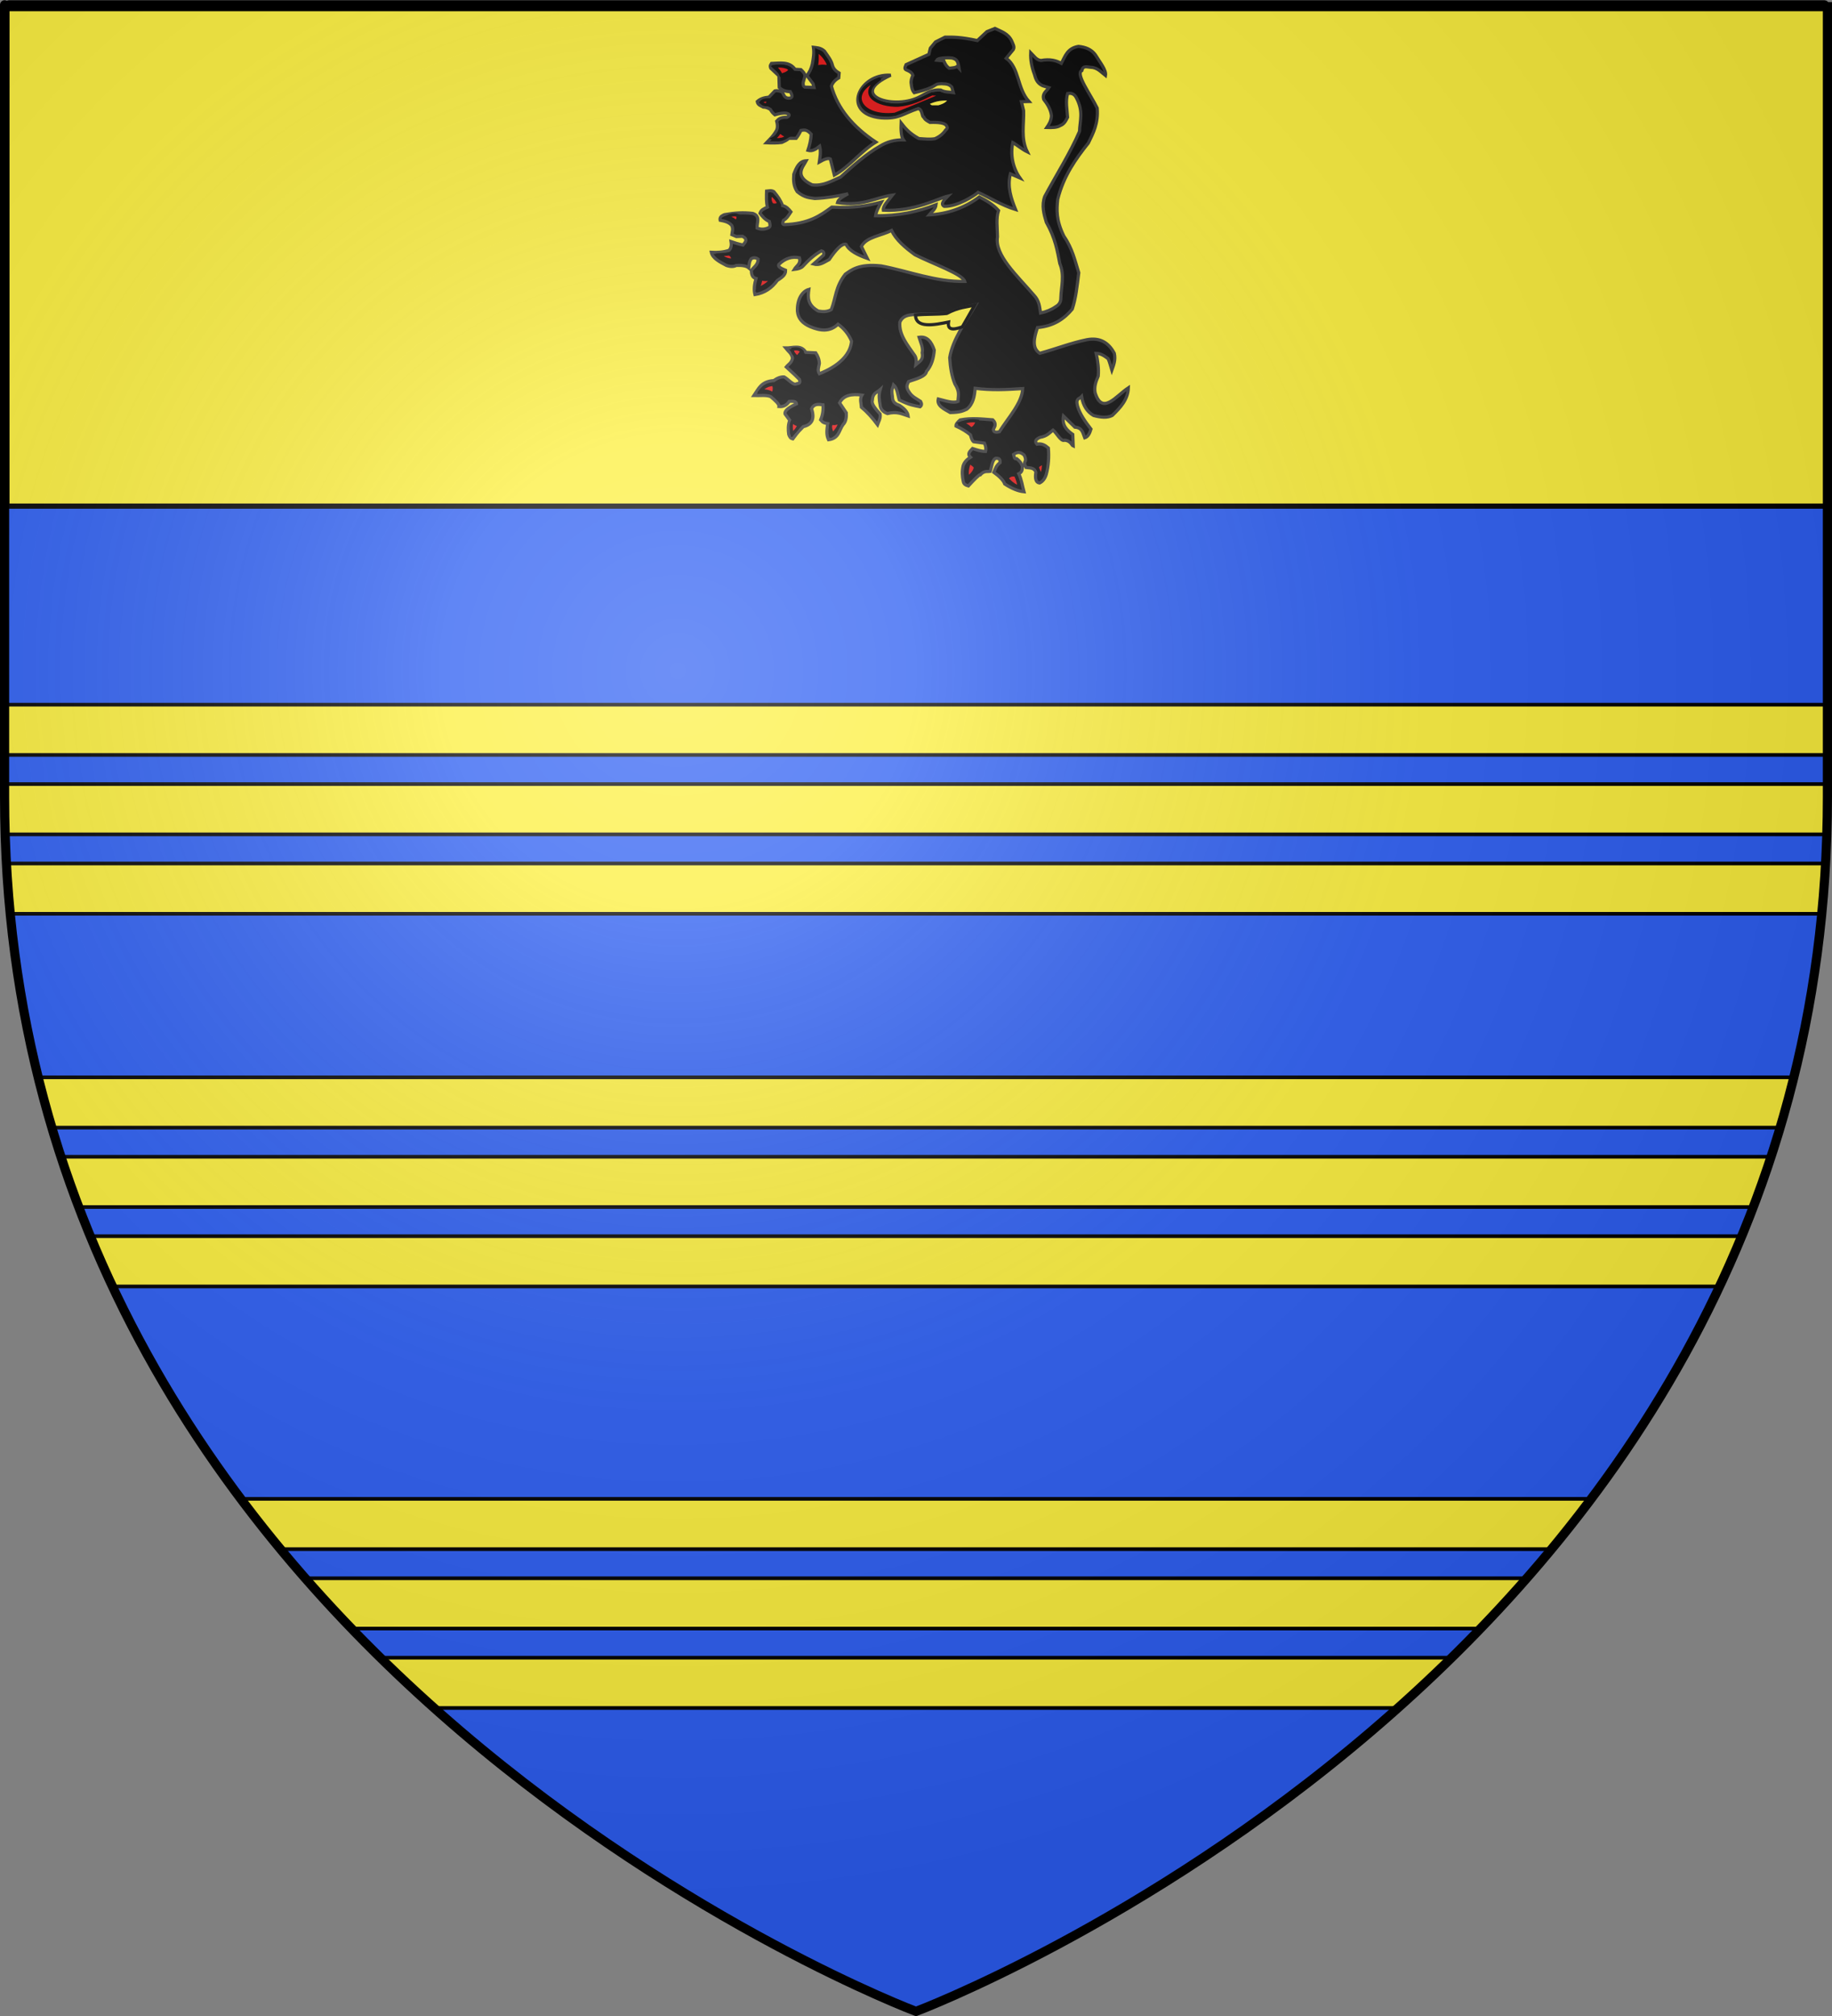
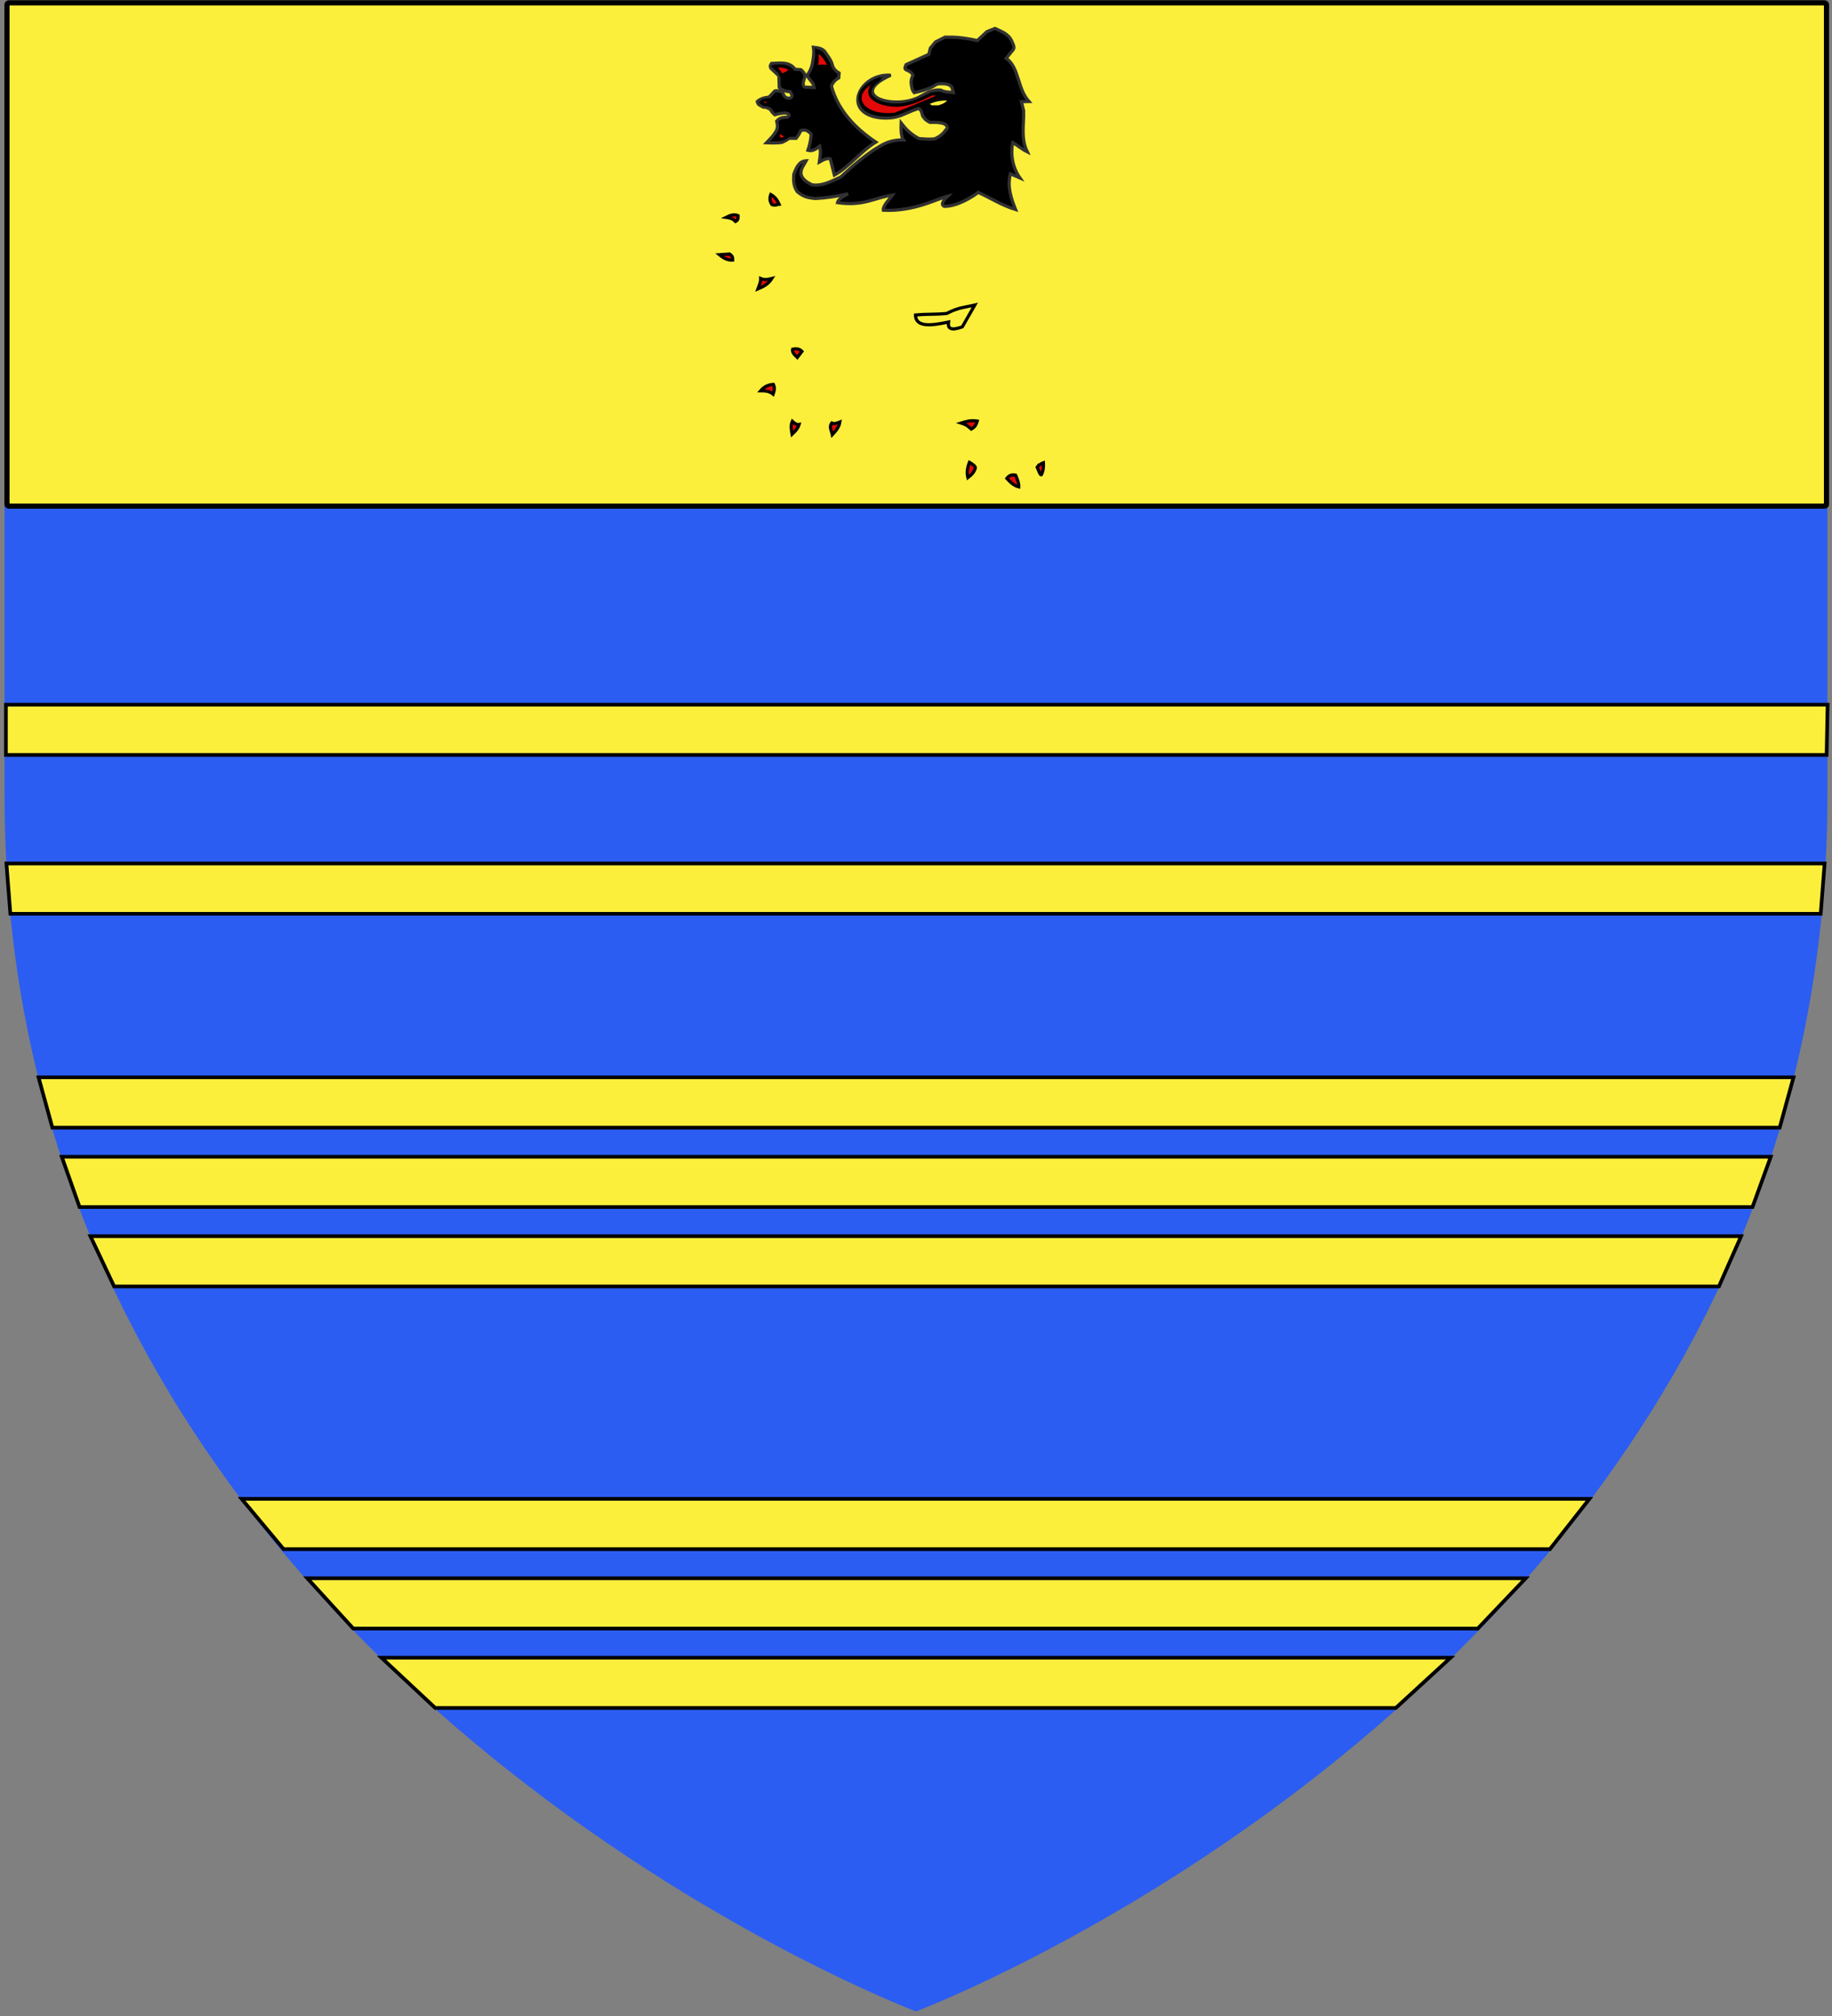
<svg xmlns="http://www.w3.org/2000/svg" xmlns:ns1="http://sodipodi.sourceforge.net/DTD/sodipodi-0.dtd" xmlns:ns2="http://www.inkscape.org/namespaces/inkscape" xmlns:xlink="http://www.w3.org/1999/xlink" height="660" width="600" version="1.0" id="svg2" ns1:version="0.32" ns2:version="0.45.1" ns1:docname="Blason_ville_fr_Bourbourg_(Nord).svg" ns1:docbase="C:\Documents and Settings\Propiétaire\Mes documents\Mes images\Blasons\SVG" ns2:export-filename="/Users/olivier/Desktop/Blason Rouge/Blason_Vide_3D.png" ns2:export-xdpi="144" ns2:export-ydpi="144" ns2:output_extension="org.inkscape.output.svg.inkscape">
  <rect width="100%" height="100%" fill="#808080" stroke="none" />
  <ns1:namedview ns2:window-height="998" ns2:window-width="1280" ns2:pageshadow="2" ns2:pageopacity="0.0" guidetolerance="10.0" gridtolerance="10.0" objecttolerance="10.0" borderopacity="1.0" bordercolor="#666666" pagecolor="#ffffff" id="base" showgrid="false" height="660px" ns2:zoom="0.77248022" ns2:cx="299.93576" ns2:cy="423.85155" ns2:window-x="0" ns2:window-y="0" ns2:current-layer="layer4" showguides="true" ns2:guide-bbox="true" />
  <desc id="desc4">Flag of Canton of Valais (Wallis)</desc>
  <defs id="defs6">
    <linearGradient id="linearGradient2893">
      <stop style="stop-color:white;stop-opacity:0.314;" offset="0" id="stop2895" />
      <stop id="stop2897" offset="0.19" style="stop-color:white;stop-opacity:0.251;" />
      <stop style="stop-color:#6b6b6b;stop-opacity:0.125;" offset="0.6" id="stop2901" />
      <stop style="stop-color:black;stop-opacity:0.125;" offset="1" id="stop2899" />
    </linearGradient>
    <linearGradient id="linearGradient2885">
      <stop id="stop2887" offset="0" style="stop-color:white;stop-opacity:1;" />
      <stop style="stop-color:white;stop-opacity:1;" offset="0.229" id="stop2891" />
      <stop id="stop2889" offset="1" style="stop-color:black;stop-opacity:1;" />
    </linearGradient>
    <linearGradient id="linearGradient2955">
      <stop id="stop2867" offset="0" style="stop-color:#fd0000;stop-opacity:1;" />
      <stop style="stop-color:#e77275;stop-opacity:0.659;" offset="0.5" id="stop2873" />
      <stop style="stop-color:black;stop-opacity:0.323;" offset="1" id="stop2959" />
    </linearGradient>
    <radialGradient ns2:collect="always" xlink:href="#linearGradient2955" id="radialGradient2961" cx="225.524" cy="218.901" fx="225.524" fy="218.901" r="300" gradientTransform="matrix(-4.167939e-4,2.183,-1.884,-3.599562e-4,615.597,-289.121)" gradientUnits="userSpaceOnUse" />
    <polygon id="star" transform="scale(53,53)" points="0,-1 0.588,0.809 -0.951,-0.309 0.951,-0.309 -0.588,0.809 0,-1 " />
    <clipPath id="clip">
      <path d="M 0,-200 L 0,600 L 300,600 L 300,-200 L 0,-200 z " id="path10" />
    </clipPath>
    <radialGradient ns2:collect="always" xlink:href="#linearGradient2955" id="radialGradient1911" gradientUnits="userSpaceOnUse" gradientTransform="matrix(-4.167939e-4,2.183,-1.884,-3.599562e-4,615.597,-289.121)" cx="225.524" cy="218.901" fx="225.524" fy="218.901" r="300" />
    <radialGradient ns2:collect="always" xlink:href="#linearGradient2955" id="radialGradient2865" gradientUnits="userSpaceOnUse" gradientTransform="matrix(0,1.749,-1.593,-1.049767e-7,551.788,-191.29)" cx="225.524" cy="218.901" fx="225.524" fy="218.901" r="300" />
    <radialGradient ns2:collect="always" xlink:href="#linearGradient2955" id="radialGradient2871" gradientUnits="userSpaceOnUse" gradientTransform="matrix(0,1.386,-1.323,-5.741131e-8,-158.082,-109.541)" cx="225.524" cy="218.901" fx="225.524" fy="218.901" r="300" />
    <radialGradient ns2:collect="always" xlink:href="#linearGradient2893" id="radialGradient3163" gradientUnits="userSpaceOnUse" gradientTransform="matrix(1.353,0,0,1.349,-77.629,-85.747)" cx="221.445" cy="226.331" fx="221.445" fy="226.331" r="300" />
    <radialGradient gradientTransform="matrix(1.353,0,0,1.349,-77.629,-85.747)" gradientUnits="userSpaceOnUse" xlink:href="#linearGradient2893" id="radialGradient9547" fy="226.331" fx="221.445" r="300" cy="226.331" cx="221.445" />
    <radialGradient gradientTransform="matrix(0,1.386,-1.323,-5.741131e-8,-158.082,-109.541)" gradientUnits="userSpaceOnUse" xlink:href="#linearGradient2955" id="radialGradient9545" fy="218.901" fx="225.524" r="300" cy="218.901" cx="225.524" />
    <radialGradient gradientTransform="matrix(0,1.749,-1.593,-1.049767e-7,551.788,-191.29)" gradientUnits="userSpaceOnUse" xlink:href="#linearGradient2955" id="radialGradient9543" fy="218.901" fx="225.524" r="300" cy="218.901" cx="225.524" />
    <radialGradient gradientTransform="matrix(-4.167939e-4,2.183,-1.884,-3.599562e-4,615.597,-289.121)" gradientUnits="userSpaceOnUse" xlink:href="#linearGradient2955" id="radialGradient9541" fy="218.901" fx="225.524" r="300" cy="218.901" cx="225.524" />
    <clipPath id="clipPath9537">
      <path id="path9539" d="M 0,-200 L 0,600 L 300,600 L 300,-200 L 0,-200 z " />
    </clipPath>
    <polygon id="polygon9535" transform="scale(53,53)" points="0,-1 0.588,0.809 -0.951,-0.309 0.951,-0.309 -0.588,0.809 0,-1 " />
    <radialGradient gradientTransform="matrix(-4.167939e-4,2.183,-1.884,-3.599562e-4,615.597,-289.121)" gradientUnits="userSpaceOnUse" xlink:href="#linearGradient2955" id="radialGradient9533" fy="218.901" fx="225.524" r="300" cy="218.901" cx="225.524" />
    <linearGradient id="linearGradient9525">
      <stop id="stop9527" offset="0" style="stop-color:#fd0000;stop-opacity:1" />
      <stop id="stop9529" offset="0.5" style="stop-color:#e77275;stop-opacity:0.659" />
      <stop id="stop9531" offset="1" style="stop-color:black;stop-opacity:0.323" />
    </linearGradient>
    <linearGradient id="linearGradient9517">
      <stop id="stop9519" offset="0" style="stop-color:white;stop-opacity:1" />
      <stop id="stop9521" offset="0.229" style="stop-color:white;stop-opacity:1" />
      <stop id="stop9523" offset="1" style="stop-color:black;stop-opacity:1" />
    </linearGradient>
    <linearGradient id="linearGradient9507">
      <stop id="stop9509" offset="0" style="stop-color:white;stop-opacity:0.314" />
      <stop id="stop9511" offset="0.19" style="stop-color:white;stop-opacity:0.251" />
      <stop id="stop9513" offset="0.6" style="stop-color:#6b6b6b;stop-opacity:0.125" />
      <stop id="stop9515" offset="1" style="stop-color:black;stop-opacity:0.125" />
    </linearGradient>
    <linearGradient id="linearGradient2233">
      <stop style="stop-color:white;stop-opacity:0.314;" offset="0" id="stop2235" />
      <stop id="stop2237" offset="0.19" style="stop-color:white;stop-opacity:0.251;" />
      <stop style="stop-color:#6b6b6b;stop-opacity:0.125;" offset="0.6" id="stop2239" />
      <stop style="stop-color:black;stop-opacity:0.125;" offset="1" id="stop2241" />
    </linearGradient>
    <linearGradient id="linearGradient2243">
      <stop id="stop2245" offset="0" style="stop-color:white;stop-opacity:1;" />
      <stop style="stop-color:white;stop-opacity:1;" offset="0.229" id="stop2247" />
      <stop id="stop2249" offset="1" style="stop-color:black;stop-opacity:1;" />
    </linearGradient>
    <linearGradient id="linearGradient2251">
      <stop id="stop2253" offset="0" style="stop-color:#fd0000;stop-opacity:1;" />
      <stop style="stop-color:#e77275;stop-opacity:0.659;" offset="0.5" id="stop2255" />
      <stop style="stop-color:black;stop-opacity:0.323;" offset="1" id="stop2257" />
    </linearGradient>
    <radialGradient ns2:collect="always" xlink:href="#linearGradient2955" id="radialGradient2259" cx="225.524" cy="218.901" fx="225.524" fy="218.901" r="300" gradientTransform="matrix(-4.167939e-4,2.183,-1.884,-3.599562e-4,615.597,-289.121)" gradientUnits="userSpaceOnUse" />
    <polygon id="polygon2261" transform="scale(53,53)" points="0,-1 0.588,0.809 -0.951,-0.309 0.951,-0.309 -0.588,0.809 0,-1 " />
    <clipPath id="clipPath2263">
      <path d="M 0,-200 L 0,600 L 300,600 L 300,-200 L 0,-200 z " id="path2265" />
    </clipPath>
    <radialGradient ns2:collect="always" xlink:href="#linearGradient2955" id="radialGradient2267" gradientUnits="userSpaceOnUse" gradientTransform="matrix(-4.167939e-4,2.183,-1.884,-3.599562e-4,615.597,-289.121)" cx="225.524" cy="218.901" fx="225.524" fy="218.901" r="300" />
    <radialGradient ns2:collect="always" xlink:href="#linearGradient2955" id="radialGradient2269" gradientUnits="userSpaceOnUse" gradientTransform="matrix(0,1.749,-1.593,-1.049767e-7,551.788,-191.29)" cx="225.524" cy="218.901" fx="225.524" fy="218.901" r="300" />
    <radialGradient ns2:collect="always" xlink:href="#linearGradient2955" id="radialGradient2271" gradientUnits="userSpaceOnUse" gradientTransform="matrix(0,1.386,-1.323,-5.741131e-8,-158.082,-109.541)" cx="225.524" cy="218.901" fx="225.524" fy="218.901" r="300" />
    <radialGradient r="300" fy="226.331" fx="221.445" cy="226.331" cx="221.445" gradientTransform="matrix(1.353,0,0,1.349,-77.629,-83.502)" gradientUnits="userSpaceOnUse" id="radialGradient6561" xlink:href="#linearGradient2893" ns2:collect="always" />
    <radialGradient r="300" fy="218.901" fx="225.524" cy="218.901" cx="225.524" gradientTransform="matrix(0,1.386,-1.323,-5.741131e-8,-158.082,-109.541)" gradientUnits="userSpaceOnUse" id="radialGradient6559" xlink:href="#linearGradient2955" ns2:collect="always" />
    <radialGradient r="300" fy="218.901" fx="225.524" cy="218.901" cx="225.524" gradientTransform="matrix(0,1.749,-1.593,-1.049767e-7,551.788,-191.29)" gradientUnits="userSpaceOnUse" id="radialGradient6557" xlink:href="#linearGradient2955" ns2:collect="always" />
    <radialGradient r="300" fy="218.901" fx="225.524" cy="218.901" cx="225.524" gradientTransform="matrix(-4.167939e-4,2.183,-1.884,-3.599562e-4,615.597,-289.121)" gradientUnits="userSpaceOnUse" id="radialGradient6555" xlink:href="#linearGradient2955" ns2:collect="always" />
    <clipPath id="clipPath6551">
      <path id="path6553" d="M 0,-200 L 0,600 L 300,600 L 300,-200 L 0,-200 z " />
    </clipPath>
    <polygon points="0,-1 0.588,0.809 -0.951,-0.309 0.951,-0.309 -0.588,0.809 0,-1 " transform="scale(53,53)" id="polygon6549" />
    <radialGradient gradientUnits="userSpaceOnUse" gradientTransform="matrix(-4.167939e-4,2.183,-1.884,-3.599562e-4,615.597,-289.121)" r="300" fy="218.901" fx="225.524" cy="218.901" cx="225.524" id="radialGradient6547" xlink:href="#linearGradient2955" ns2:collect="always" />
    <linearGradient id="linearGradient6539">
      <stop style="stop-color:#fd0000;stop-opacity:1;" offset="0" id="stop6541" />
      <stop id="stop6543" offset="0.5" style="stop-color:#e77275;stop-opacity:0.659;" />
      <stop id="stop6545" offset="1" style="stop-color:black;stop-opacity:0.323;" />
    </linearGradient>
    <linearGradient id="linearGradient6531">
      <stop style="stop-color:white;stop-opacity:1;" offset="0" id="stop6533" />
      <stop id="stop6535" offset="0.229" style="stop-color:white;stop-opacity:1;" />
      <stop style="stop-color:black;stop-opacity:1;" offset="1" id="stop6537" />
    </linearGradient>
    <linearGradient id="linearGradient6521">
      <stop id="stop6523" offset="0" style="stop-color:white;stop-opacity:0.314;" />
      <stop style="stop-color:white;stop-opacity:0.251;" offset="0.19" id="stop6525" />
      <stop id="stop6527" offset="0.6" style="stop-color:#6b6b6b;stop-opacity:0.125;" />
      <stop id="stop6529" offset="1" style="stop-color:black;stop-opacity:0.125;" />
    </linearGradient>
    <clipPath id="clipPath4175">
      <path id="path4177" style="color:black;fill:none;fill-opacity:1;fill-rule:nonzero;stroke:black;stroke-width:4;stroke-linecap:butt;stroke-linejoin:miter;marker:none;marker-start:none;marker-mid:none;marker-end:none;stroke-miterlimit:4;stroke-dasharray:none;stroke-dashoffset:0;stroke-opacity:1;visibility:visible;display:inline;overflow:visible" d="M 474.941,11.603 L 20.777,11.603 L 20.777,328.591 C 21.242,458.219 123.735,558.913 247.859,552.538 C 371.983,558.913 474.476,458.219 474.941,328.591 L 474.941,11.603 z " />
    </clipPath>
    <clipPath id="clipPath4171">
      <path id="path4173" style="color:black;fill:none;fill-opacity:1;fill-rule:nonzero;stroke:black;stroke-width:4;stroke-linecap:butt;stroke-linejoin:miter;marker:none;marker-start:none;marker-mid:none;marker-end:none;stroke-miterlimit:4;stroke-dasharray:none;stroke-dashoffset:0;stroke-opacity:1;visibility:visible;display:inline;overflow:visible" d="M 474.941,11.603 L 20.777,11.603 L 20.777,328.591 C 21.242,458.219 123.735,558.913 247.859,552.538 C 371.983,558.913 474.476,458.219 474.941,328.591 L 474.941,11.603 z " />
    </clipPath>
    <clipPath id="clipPath4167">
      <path id="path4169" style="color:black;fill:none;fill-opacity:1;fill-rule:nonzero;stroke:black;stroke-width:4;stroke-linecap:butt;stroke-linejoin:miter;marker:none;marker-start:none;marker-mid:none;marker-end:none;stroke-miterlimit:4;stroke-dasharray:none;stroke-dashoffset:0;stroke-opacity:1;visibility:visible;display:inline;overflow:visible" d="M 474.941,11.603 L 20.777,11.603 L 20.777,328.591 C 21.242,458.219 123.735,558.913 247.859,552.538 C 371.983,558.913 474.476,458.219 474.941,328.591 L 474.941,11.603 z " />
    </clipPath>
    <linearGradient id="linearGradient2334">
      <stop id="stop2336" offset="0" style="stop-color:white;stop-opacity:0.314;" />
      <stop style="stop-color:white;stop-opacity:0.251;" offset="0.19" id="stop2338" />
      <stop id="stop2340" offset="0.6" style="stop-color:#6b6b6b;stop-opacity:0.125;" />
      <stop id="stop2342" offset="1" style="stop-color:black;stop-opacity:0.125;" />
    </linearGradient>
  </defs>
  <g ns2:groupmode="layer" id="layer3" ns2:label="Fond écu" style="display:inline" ns1:insensitive="true">
    <path id="path2855" style="fill:#2b5df2;fill-opacity:1;fill-rule:evenodd;stroke:none;stroke-width:1px;stroke-linecap:butt;stroke-linejoin:miter;stroke-opacity:1" d="M 300,658.5 C 300,658.5 419.799,613.422 507.609,507.803 C 512.173,502.314 516.651,496.66 521.021,490.842 C 565.288,431.895 598.5,355.943 598.5,260.728 C 598.5,-24.723 598.5,2.176 598.5,2.176 L 1.5,2.176 L 1.5,260.728 C 1.5,546.18 300,658.5 300,658.5 z " ns1:nodetypes="cssccccc" />
    <g id="g6597" ns2:label="Meubles" transform="translate(318.062,-85.249)" />
    <rect style="opacity:1;fill:#fcef3c;fill-opacity:1;fill-rule:nonzero;stroke:#000000;stroke-width:1.694;stroke-miterlimit:4;stroke-dasharray:none;stroke-dashoffset:0;stroke-opacity:1" id="rect3278" width="595.914" height="164.773" x="2.285" y="0.929" ry="0.63" />
    <path style="fill:#fcef3c;fill-opacity:1;fill-rule:nonzero;stroke:#000000;stroke-width:1.2;stroke-miterlimit:4;stroke-dasharray:none;stroke-dashoffset:0;stroke-opacity:1" d="M 1.942,230.691 L 598.559,230.691 L 598.235,247.167 L 1.942,247.167 L 1.942,230.691 z " id="rect4249" ns1:nodetypes="ccccc" />
-     <path style="fill:#fcef3c;fill-opacity:1;fill-rule:nonzero;stroke:#000000;stroke-width:1.2;stroke-miterlimit:4;stroke-dasharray:none;stroke-dashoffset:0;stroke-opacity:1" d="M 1.456,256.691 L 598.235,256.691 L 598.074,273.167 L 1.942,273.167 L 1.456,256.691 z " id="rect4251" ns1:nodetypes="ccccc" />
    <path style="fill:#fcef3c;fill-opacity:1;fill-rule:nonzero;stroke:#000000;stroke-width:1.2;stroke-miterlimit:4;stroke-dasharray:none;stroke-dashoffset:0;stroke-opacity:1" d="M 2.104,282.691 L 597.588,282.691 L 596.294,299.167 L 3.398,299.167 L 2.104,282.691 z " id="rect4253" ns1:nodetypes="ccccc" />
    <path style="fill:#fcef3c;fill-opacity:1;fill-rule:nonzero;stroke:#000000;stroke-width:1.2;stroke-miterlimit:4;stroke-dasharray:none;stroke-dashoffset:0;stroke-opacity:1" d="M 12.622,352.691 L 587.394,352.691 L 582.863,369.167 L 17.153,369.167 L 12.622,352.691 z " id="rect4255" ns1:nodetypes="ccccc" />
    <path style="fill:#fcef3c;fill-opacity:1;fill-rule:nonzero;stroke:#000000;stroke-width:1.2;stroke-miterlimit:4;stroke-dasharray:none;stroke-dashoffset:0;stroke-opacity:1" d="M 20.227,378.691 L 579.95,378.691 L 573.963,395.167 L 26.052,395.167 L 20.227,378.691 z " id="rect4257" ns1:nodetypes="ccccc" />
    <path style="fill:#fcef3c;fill-opacity:1;fill-rule:nonzero;stroke:#000000;stroke-width:1.2;stroke-miterlimit:4;stroke-dasharray:none;stroke-dashoffset:0;stroke-opacity:1" d="M 29.612,404.691 L 570.241,404.691 L 562.959,421.167 L 37.38,421.167 L 29.612,404.691 z " id="rect4259" ns1:nodetypes="ccccc" />
    <path style="fill:#fcef3c;fill-opacity:1;fill-rule:nonzero;stroke:#000000;stroke-width:1.2;stroke-miterlimit:4;stroke-dasharray:none;stroke-dashoffset:0;stroke-opacity:1" d="M 79.128,490.691 L 520.563,490.691 L 507.618,507.167 L 92.883,507.167 L 79.128,490.691 z " id="rect4261" ns1:nodetypes="ccccc" />
    <path style="fill:#fcef3c;fill-opacity:1;fill-rule:nonzero;stroke:#000000;stroke-width:1.2;stroke-miterlimit:4;stroke-dasharray:none;stroke-dashoffset:0;stroke-opacity:1" d="M 100.65,516.691 L 499.689,516.691 L 483.993,533.167 L 115.699,533.167 L 100.65,516.691 z " id="rect4263" ns1:nodetypes="ccccc" />
    <path style="fill:#fcef3c;fill-opacity:1;fill-rule:nonzero;stroke:#000000;stroke-width:1.2;stroke-miterlimit:4;stroke-dasharray:none;stroke-dashoffset:0;stroke-opacity:1" d="M 124.922,542.691 L 475.093,542.691 L 457.131,559.167 L 142.56,559.167 L 124.922,542.691 z " id="rect4265" ns1:nodetypes="ccccc" />
  </g>
  <g ns2:groupmode="layer" id="layer4" ns2:label="Meubles" style="display:inline" ns1:insensitive="true">
    <path style="fill:#000000;fill-opacity:1;fill-rule:evenodd;stroke:#313131;stroke-width:1.038;stroke-linecap:butt;stroke-linejoin:miter;stroke-miterlimit:4;stroke-dasharray:none;stroke-opacity:1" d="M 332.612,68.602 C 331.16,64.932 329.831,61.173 330.914,56.91 L 334.041,58.259 C 331.695,54.965 330.845,50.564 331.706,46.671 C 332.665,47.157 334.593,48.811 336.446,49.714 C 334.248,45.217 335.409,40.72 335.243,36.223 L 334.522,33.3 L 336.998,33.234 C 333.101,28.952 333.897,22.2 329.541,19.068 L 331.876,16.21 C 332.386,15.311 331.729,14.412 331.395,13.512 C 330.217,10.917 327.886,10.319 325.863,9.306 L 323.217,10.364 L 320.09,13.287 C 314.444,12.064 312.075,12.153 309.507,12.163 L 306.38,13.737 L 304.697,15.761 L 304.215,17.784 L 296.759,21.157 C 296.48,21.869 295.976,22.65 297,22.956 C 297.832,23.306 298.634,23.696 298.994,24.635 C 298.536,25.574 298.262,26.514 298.443,27.453 C 298.563,28.466 298.671,29.482 299.415,30.349 C 307.943,28.34 305.109,27.496 308.365,27.397 C 310.225,27.469 310.902,27.618 311.732,28.521 L 312.223,30.311 C 310.837,30.112 309.45,30.248 308.064,29.477 C 305.486,29.27 303.52,30.391 301.57,31.501 C 293.421,36.269 276.834,31.392 291.718,24.619 C 281.215,23.955 275.392,37.27 288.555,38.599 C 294.494,39.011 295.629,37.202 300.732,35.539 C 302.226,35.89 301.837,38.245 302.532,38.336 C 302.892,39.207 303.786,39.635 304.597,40.084 C 307.327,39.983 309.503,40.221 309.988,41.17 C 310.457,41.876 310.177,42.232 309.748,42.519 C 308.91,43.808 307.713,44.761 306.196,45.415 C 304.441,45.699 302.687,45.479 300.933,45.362 C 297.825,43.665 296.466,41.968 295.131,40.27 C 295.044,42.238 295.075,44.653 295.867,45.799 C 293.098,45.751 290.542,46.399 288.226,47.836 C 283.685,50.396 279.209,54.41 275.308,57.968 C 272.309,59.29 269.403,61.002 265.972,60.507 C 259.846,57.64 263.064,54.559 264.048,52.637 C 261.797,52.753 260.874,54.627 259.973,57.055 C 259.828,59.11 259.872,60.884 261.076,62.729 C 263.581,64.824 265.239,64.708 266.849,64.991 C 270.738,64.826 274.32,64.23 277.758,63.431 C 275.305,64.744 274.509,65.445 274.291,66.34 C 282.935,67.596 286.32,64.697 292.33,63.867 C 291.078,65.553 289.103,67.335 289.303,68.827 C 299.418,69.343 307.238,64.948 310.455,64.185 C 309.133,65.524 307.909,66.841 309.252,67.558 C 313.633,67.644 319.163,64.02 320.345,62.981 C 324.008,64.574 327.841,67.143 332.612,68.602 z " id="path1932" ns1:nodetypes="cccccccccccccccccccccccccccccccccccccccccccccccccccccc" />
    <path style="fill:#fcef3c;fill-opacity:1;fill-rule:evenodd;stroke:#000000;stroke-width:1.038;stroke-linecap:butt;stroke-linejoin:miter;stroke-miterlimit:4;stroke-dasharray:none;stroke-opacity:1" d="M 311.021,32.41 C 308.908,32.342 306.676,32.33 303.624,33.871 C 304.167,34.337 304.742,35.071 305.428,34.996 L 307.413,34.996 C 309.663,34.379 310.691,33.476 311.021,32.41 z " id="path1934" ns1:nodetypes="ccccc" />
    <path style="fill:#e20909;fill-opacity:1;fill-rule:evenodd;stroke:#000000;stroke-width:1.038;stroke-linecap:butt;stroke-linejoin:miter;stroke-miterlimit:4;stroke-dasharray:none;stroke-opacity:1" d="M 308.856,30.948 L 305.248,30.723 C 301.723,32.441 298.321,34.128 294.184,34.434 C 287.618,34.701 280.476,30.866 288.291,25.72 C 277.04,29.814 281.184,38.721 293.101,37.413 C 300.805,34.398 303.605,33.103 308.856,30.948 z " id="path1936" ns1:nodetypes="cccccc" />
    <path style="fill:#000000;fill-opacity:1;fill-rule:evenodd;stroke:#313131;stroke-width:1.038;stroke-linecap:butt;stroke-linejoin:miter;stroke-miterlimit:4;stroke-dasharray:none;stroke-opacity:1" d="M 286.848,46.52 C 279.391,41.558 274.303,35.553 272.296,28.194 C 272.697,27.067 273.498,26.172 274.701,25.495 L 274.821,23.921 C 273.836,23.343 273.004,22.622 272.657,21.448 C 272.247,19.653 271.018,18.241 270.011,16.726 C 268.684,15.569 267.416,15.617 266.403,15.489 C 266.694,17.326 266.38,19.162 266.042,20.998 C 265.679,22.532 265.082,23.774 264.238,24.708 L 266.283,27.407 L 266.583,28.643 L 263.577,28.531 C 262.947,28.149 263.054,27.595 263.036,27.069 L 263.637,24.933 C 263.632,24.017 262.937,23.424 262.314,22.797 L 260.39,22.685 C 258.497,20.054 255.503,20.687 252.693,20.773 C 252.47,21.164 252.071,21.391 252.452,22.347 L 255.098,24.821 L 255.218,28.643 C 256.047,29.385 257.045,29.994 258.826,29.993 C 259.921,31.819 259.283,32.242 257.985,32.129 C 256.76,31.921 256.681,30.855 256.181,30.105 C 254.895,29.631 254.268,29.649 253.775,29.768 L 251.851,31.791 C 250.171,31.983 249.042,32.312 248.003,33.253 C 248.19,34.406 249.203,34.596 249.987,35.052 C 250.868,35.036 251.609,35.412 252.332,35.839 C 252.63,36.487 253.165,37.08 253.775,37.582 C 255.19,37.167 256.528,36.894 257.624,37.076 C 258.657,37.383 258.795,37.818 257.744,38.425 C 255.582,38.351 254.972,39.003 254.377,39.661 C 254.697,40.861 254.697,41.835 254.377,42.585 C 253.254,44.624 252.132,45.548 251.009,46.745 C 252.761,46.834 254.468,46.841 256.06,46.632 C 256.867,46.266 257.693,45.937 258.345,45.283 C 259.366,45.283 260.039,45.283 260.751,45.283 C 261.272,44.618 261.793,43.811 262.314,42.697 C 263.265,42.587 264.116,42.176 265.681,43.934 C 265.583,45.777 265.177,47.524 264.599,49.218 C 266.086,49.626 267.275,48.785 268.447,47.869 C 268.925,49.921 268.562,51.255 268.327,53.041 C 270.091,52.029 271.294,51.691 271.935,52.029 L 273.258,57.313 C 278.021,54.761 282.087,49.365 286.848,46.52 z " id="path1938" ns1:nodetypes="ccccccccccccccccccccccccccccccccccccccccccccc" />
    <path style="fill:#e20909;fill-opacity:1;fill-rule:evenodd;stroke:#000000;stroke-width:1.038;stroke-linecap:butt;stroke-linejoin:miter;stroke-miterlimit:4;stroke-dasharray:none;stroke-opacity:1" d="M 267.245,22.01 C 268.568,21.595 269.891,21.563 271.213,21.898 L 271.213,20.83 C 270.31,18.977 269.091,17.567 267.545,16.614 C 267.663,18.463 267.755,20.307 267.245,22.01 z " id="path1940" ns1:nodetypes="ccccc" />
    <path style="fill:#e20909;fill-opacity:1;fill-rule:evenodd;stroke:#000000;stroke-width:1.038;stroke-linecap:butt;stroke-linejoin:miter;stroke-miterlimit:4;stroke-dasharray:none;stroke-opacity:1" d="M 258.766,23.022 C 257.89,24.042 256.852,24.304 255.82,24.596 C 255.402,23.526 254.654,22.611 253.595,21.841 C 254.506,21.648 255.436,21.481 256.662,21.729 C 257.433,21.964 258.296,21.941 258.766,23.022 z " id="path1942" ns1:nodetypes="ccccc" />
    <path style="fill:#e20909;fill-opacity:1;fill-rule:evenodd;stroke:#000000;stroke-width:1.038;stroke-linecap:butt;stroke-linejoin:miter;stroke-miterlimit:4;stroke-dasharray:none;stroke-opacity:1" d="M 251.791,32.691 C 251.417,33.278 251.247,33.827 251.671,34.265 C 250.889,34.286 250.107,34.383 249.326,33.534 C 249.75,32.789 250.734,32.697 251.791,32.691 z " id="path1944" ns1:nodetypes="cccc" />
-     <path style="fill:#e20909;fill-opacity:1;fill-rule:evenodd;stroke:#000000;stroke-width:1.038;stroke-linecap:butt;stroke-linejoin:miter;stroke-miterlimit:4;stroke-dasharray:none;stroke-opacity:1" d="M 255.459,43.034 C 256.087,43.692 256.877,44.249 257.985,44.608 C 257.249,45.076 256.529,45.587 255.639,45.62 C 254.932,45.879 254.101,45.675 253.234,45.339 C 254.388,44.764 254.933,43.903 255.459,43.034 z " id="path1946" ns1:nodetypes="ccccc" />
-     <path style="fill:#000000;fill-opacity:1;fill-rule:evenodd;stroke:#313131;stroke-width:1.038;stroke-linecap:butt;stroke-linejoin:miter;stroke-miterlimit:4;stroke-dasharray:none;stroke-opacity:1" d="M 327.024,68.927 C 325.315,66.989 323.075,65.671 320.731,64.475 C 315.871,68.158 310.082,70.083 304.273,70.348 C 305.067,69.394 306.401,68.552 306.575,67.019 C 300.753,69.293 294.19,70.751 286.766,70.629 C 286.976,69.145 287.799,67.661 288.637,66.177 C 284.481,67.23 280.197,68.229 272.429,67.814 C 268.682,70.555 264.914,73.285 256.782,73.538 C 256.063,73.371 256.409,72.705 256.612,72.107 C 257.639,71.602 258.314,70.438 259.033,69.357 C 258.33,68.464 257.593,67.604 256.262,67.3 C 255.758,65.782 254.744,64.263 253.441,62.745 C 252.57,62.241 251.94,62.497 251.07,62.577 C 251.023,64.322 250.923,66.068 251.34,67.814 C 250.198,68.338 249.26,68.7 248.909,69.815 C 249.71,70.87 250.54,71.904 251.97,72.518 C 252.138,73.253 252.449,74.043 251.85,74.492 C 250.546,75.121 249.242,75.22 247.938,74.651 C 247.85,72.94 249.138,70.776 246.577,69.881 C 243.447,69.476 240.544,69.708 237.733,70.199 C 237.116,70.212 236.678,70.558 236.215,70.859 C 235.828,71.275 235.77,71.691 235.863,72.107 C 237.292,72.387 238.716,72.677 239.675,73.836 C 240.195,75.075 239.801,75.719 239.694,76.811 L 241.159,77.433 L 243.176,77.354 C 245.023,78.308 244.153,79.262 243.346,80.216 C 241.644,79.845 240.504,79.474 239.434,79.103 C 239.67,80.575 239.316,81.387 238.754,81.965 C 236.826,82.595 234.899,82.717 232.971,82.601 C 233.362,84.52 235.635,85.706 237.903,86.894 C 239.336,87.393 240.342,87.292 241.135,86.894 C 243.023,86.807 244.451,87.027 245.217,87.689 C 245.376,86.682 245.311,85.675 246.067,84.668 C 246.994,84.189 247.67,84.413 248.278,84.827 C 248.373,86.49 247.014,87.377 246.067,88.484 C 246.117,89.707 246.286,90.848 247.598,91.187 C 247.063,93.067 246.834,94.852 247.258,96.434 C 250.467,95.938 252.804,94.265 254.571,91.823 C 255.889,90.923 257.366,90.106 257.292,88.484 C 256.018,87.939 254.644,87.411 255.081,86.576 C 257.172,84.532 259.414,83.888 261.824,84.387 C 262.417,86.381 260.817,87.009 260.124,88.203 C 261.324,88.064 262.343,87.798 262.905,87.212 C 264.745,85.203 266.709,83.387 269.028,82.124 C 269.712,82.316 269.986,82.763 269.708,83.555 L 266.427,86.444 C 268.415,87.012 269.891,85.862 271.569,84.976 C 273.837,81.611 275.773,79.61 277.082,79.991 C 278.153,82.159 280.92,83.473 284.055,84.602 L 282.124,80.693 C 283.66,77.579 288.678,77.178 291.988,75.446 C 293.476,78.548 296.408,81.036 299.642,83.396 C 305.437,86.347 315.291,89.721 315.969,92.141 C 306.412,92.322 297.707,88.782 288.587,87.053 C 281.166,86.248 278.706,88.499 276.851,89.756 C 273.583,93.895 273.764,97.498 272.259,101.363 C 270.842,102.169 269.425,102.068 268.007,101.84 C 264.407,99.823 264.55,97.349 264.906,94.741 C 262.54,95.452 261.03,98.169 261.165,101.896 C 261.379,104.407 262.993,105.912 265.286,106.928 C 268.612,108.335 271.781,108.748 274.47,106.133 C 276.503,107.614 277.982,109.466 278.892,111.697 C 278.334,118.286 270.435,121.531 268.347,122.35 C 267.639,121.237 268.159,120.124 268.347,119.011 C 268.303,117.681 267.841,116.545 267.157,115.513 L 263.925,115.354 C 262.325,112.708 259.626,113.965 257.292,113.923 C 258.105,114.966 259.315,115.693 259.553,117.272 C 259.264,118.836 258.228,119.236 257.512,120.134 C 259.87,122.271 261.084,123.445 261.845,124.239 C 262.246,125.664 261.432,125.497 260.914,125.633 C 259.868,126.362 258.193,124.152 256.832,123.407 C 255.691,123.326 254.55,123.786 253.41,124.604 C 249.206,124.86 248.38,127.398 246.918,129.505 C 248.895,129.563 250.886,129.228 252.41,129.851 C 253.856,131.084 255.255,132.304 255.131,133.096 C 256.582,133.237 257.674,132.622 258.483,131.413 C 260.3,131.243 260.8,131.633 260.864,132.208 C 258.594,133.262 256.848,134.345 257.122,135.547 L 258.653,137.614 C 258.065,139.151 258.106,140.688 258.313,142.225 C 258.878,143.641 259.262,143.53 259.673,143.656 C 261.515,141.119 262.131,140.682 263.075,139.681 C 266.259,138.948 266.773,136.775 265.796,133.798 C 266.622,132.093 268.088,132.335 269.538,132.526 C 269.676,134.173 269.432,135.819 268.768,137.465 C 269.563,138.429 269.983,138.472 271.098,138.689 C 270.819,140.555 270.527,142.246 271.349,143.965 C 274.858,143.52 274.749,140.819 276.111,139.036 C 277.154,138.002 277.25,136.328 277.171,135.144 L 274.98,131.89 C 276.248,129.36 278.948,128.889 282.294,129.346 C 281.488,130.671 282.061,131.996 282.124,133.321 C 283.966,134.835 285.715,136.783 287.396,139.045 C 287.786,137.954 288.447,137.052 288.247,135.547 C 286.739,133.859 285.317,132.196 285.695,131.095 C 285.81,128.554 287.254,128.498 288.247,127.597 C 287.762,129.24 287.938,130.883 288.247,132.526 C 288.324,133.853 289.107,134.812 290.628,135.388 C 293.802,134.594 295.476,135.553 297.431,136.183 C 297.266,134.851 296.143,133.718 294.539,132.685 C 291.845,131.799 292.471,130.332 292.158,129.028 C 291.945,127.185 292.452,126.913 292.669,126.007 C 293.939,127.167 293.982,129.244 294.539,130.936 C 297.801,132.607 299.466,132.786 301.343,133.162 C 301.903,132.736 301.914,132.139 301.513,131.413 C 300.218,130.518 298.773,129.972 297.771,128.392 C 296.506,126.61 297.169,125.811 297.601,124.894 C 300.318,123.996 303.19,123.233 303.433,121.612 C 305.141,119.647 305.78,117.208 305.985,114.616 C 305.058,111.908 303.682,110.003 301.002,110.425 C 301.513,112.121 302.401,113.817 302.023,115.513 C 302.498,117.974 301.017,118.422 299.982,119.329 C 300.125,118.316 300.135,117.333 299.642,116.467 C 297.229,112.97 294.357,109.568 294.71,105.497 C 295.665,103.27 297.579,103.135 299.472,102.953 L 310.176,102.671 C 313.534,100.822 316.469,100.551 319.531,99.809 C 316.167,105.512 311.998,111.12 311.037,117.103 C 311.226,120.389 311.748,123.302 312.738,125.689 C 314.53,128.502 313.735,129.703 313.758,131.413 C 312.177,132.113 309.634,131.194 307.295,130.618 C 306.746,132.816 309.129,133.884 311.207,135.07 C 314.656,135.005 315.52,134.456 316.65,133.957 C 318.749,132.235 319.169,129.729 319.371,127.12 C 324.643,127.819 329.675,127.56 334.948,127.213 C 334.751,131.93 330.253,136.647 327.294,141.364 C 326.25,141.605 325.413,141.585 325.324,140.635 L 325.834,139.522 C 326.055,138.666 325.731,138.013 325.154,137.455 C 321.668,137.194 318.241,136.743 314.449,137.484 C 313.706,138.148 313.042,138.812 313.088,139.476 C 315.204,140.445 316.684,141.415 317.84,142.384 C 318.07,143.281 318.316,144.154 318.861,144.61 L 322.432,145.087 C 322.825,145.988 323.019,146.889 322.772,147.79 C 321.246,147.779 319.893,147.28 318.52,146.836 C 317.733,147.709 316.629,148.537 317.84,149.698 C 316.25,150.692 315.785,151.555 315.459,152.401 C 314.985,154.363 315.138,155.973 315.459,157.489 C 315.611,158.601 316.381,158.846 317.16,159.079 C 319.063,157.02 320.752,155.261 321.072,155.422 C 322.393,154.023 323.275,154.475 324.303,154.309 C 324.844,152.754 324.915,150.497 326.174,150.016 C 326.841,150.093 327.635,149.934 327.535,151.447 C 326.154,152.507 325.973,153.567 325.494,154.627 C 327.351,155.968 328.65,157.252 329.065,158.443 C 331.409,159.98 333.496,160.799 335.358,160.987 C 334.81,159.032 334.633,157.192 333.657,155.104 C 334.996,154.419 334.707,153.544 334.848,152.719 C 334.596,151.971 334.326,151.217 332.977,150.175 C 332.201,150.412 332.115,149.519 331.957,148.744 C 333.615,147.62 334.481,148.274 335.358,148.903 C 335.801,149.624 335.905,150.24 335.868,150.811 C 335.315,151.553 335.647,152.295 336.038,153.037 C 337.214,153.238 338.544,153.005 339.27,154.468 C 338.939,156.572 339.191,157.967 340.461,158.125 C 341.529,157.635 342.245,156.652 342.672,155.263 C 343.396,152.556 343.589,149.684 343.352,146.677 C 342.347,145.8 341.249,145.097 339.61,145.405 C 338.784,144.507 339.212,143.777 340.631,143.179 C 342.855,142.815 343.716,141.723 344.883,140.794 C 345.96,141.643 347.518,144.663 348.595,144.125 C 350.635,144.204 351.051,145.868 351.486,146.033 L 351.346,142.225 C 349.345,140.841 347.748,139.198 348.284,136.183 L 352.026,139.84 C 354.607,140.033 354.638,141.876 355.257,143.338 C 356.438,142.945 356.907,141.755 357.298,140.476 C 355.424,138.039 353.646,135.576 352.876,132.844 C 352.217,130.335 353.586,130.564 354.237,129.823 C 354.717,132.814 356.065,134.832 358.149,136.024 C 360.461,136.66 362.597,136.881 364.271,136.024 C 366.928,133.476 369.407,130.835 369.544,126.961 C 365.585,129.543 360.98,136.129 358.659,128.551 C 358.298,126.562 358.935,124.84 359.679,123.145 C 359.899,120.738 359.578,118.229 358.999,115.672 C 360.505,115.69 361.721,116.52 362.911,117.421 C 363.447,118.56 363.749,119.917 364.141,121.191 C 364.75,119.487 365.431,117.812 364.952,115.672 C 363.079,112.142 360.214,110.406 355.938,111.22 C 350.487,112.338 346.057,114.166 340.531,115.663 C 337.923,113.941 338.61,110.734 339.78,107.246 C 345.127,106.764 348.543,104.372 351.175,101.204 C 352.357,97.641 352.765,93.75 353.306,89.288 C 352.059,85.31 351.217,81.332 348.454,77.354 C 345.802,71.967 346.088,68.605 346.413,65.27 C 348.354,57.528 352.298,52.06 356.448,46.826 C 358.054,43.565 359.757,40.387 359.339,35.378 C 357.227,31.03 352.125,24.137 354.297,23.126 C 354.702,21.343 355.958,21.944 357.128,22.022 C 359.357,22.049 360.583,23.576 362.06,24.725 C 362.381,22.916 360.276,20.48 358.758,17.954 C 357.508,16.233 355.588,15.408 353.216,15.185 C 349.543,15.776 348.834,18.446 347.604,20.75 C 345.884,19.776 343.809,19.276 340.971,19.796 C 339.482,19.722 338.61,18.304 337.569,17.252 C 337.444,19.665 337.924,21.985 338.76,24.248 C 339.172,25.777 339.654,27.27 341.481,28.064 L 343.522,28.7 C 342.788,29.868 341.256,30.539 341.821,32.516 C 343.141,34.193 344.169,35.947 344.372,37.922 C 344.271,39.576 343.572,40.672 342.842,41.738 C 344.54,41.788 346.195,41.788 347.264,41.102 C 348.601,40.608 349.081,39.472 349.645,38.399 C 349.477,35.802 348.925,33.205 349.645,30.608 C 351.149,30.328 351.991,30.975 352.536,32.039 C 354.939,36.604 353.654,39.546 353.557,43.01 C 350.492,50.112 345.968,57.214 342.161,64.316 C 341.082,67.319 341.872,70.032 342.672,72.743 C 345.657,78.055 346.279,82.105 347.094,86.258 C 348.71,90.138 347.553,93.802 347.434,97.547 C 347.456,98.894 346.832,99.81 345.733,100.409 C 344.336,101.406 342.678,102.078 340.801,102.476 C 340.461,100.515 340.455,98.554 338.59,96.593 C 333.052,90.13 325.712,83.55 326.684,77.513 C 326.673,74.612 326.165,71.556 327.024,68.927 z " id="path1948" ns1:nodetypes="cccccccccccccccccccccccccccccccccccccccccccccccccccccccccccccccccccccccccccccccccccccccccccccccccccccccccccccccccccccccccccccccccccccccccccccccccccccccccccccccccccccccccccccccccccccccccccccccccccccccccccccccccccccccccc" />
+     <path style="fill:#e20909;fill-opacity:1;fill-rule:evenodd;stroke:#000000;stroke-width:1.038;stroke-linecap:butt;stroke-linejoin:miter;stroke-miterlimit:4;stroke-dasharray:none;stroke-opacity:1" d="M 255.459,43.034 C 256.087,43.692 256.877,44.249 257.985,44.608 C 257.249,45.076 256.529,45.587 255.639,45.62 C 254.388,44.764 254.933,43.903 255.459,43.034 z " id="path1946" ns1:nodetypes="ccccc" />
    <path style="fill:#e20909;fill-opacity:1;fill-rule:evenodd;stroke:#000000;stroke-width:1.038;stroke-linecap:butt;stroke-linejoin:miter;stroke-miterlimit:4;stroke-dasharray:none;stroke-opacity:1" d="M 252.445,63.68 C 252.029,64.766 252.068,65.853 252.785,66.939 C 253.754,67.402 254.404,66.975 255.166,66.86 C 254.598,65.641 253.909,64.48 252.445,63.68 z " id="path1952" ns1:nodetypes="cccc" />
    <path style="fill:#e20909;fill-opacity:1;fill-rule:evenodd;stroke:#000000;stroke-width:1.038;stroke-linecap:butt;stroke-linejoin:miter;stroke-miterlimit:4;stroke-dasharray:none;stroke-opacity:1" d="M 237.818,71.153 C 239.122,70.496 240.426,69.998 241.73,70.596 C 241.759,71.378 241.741,72.138 240.88,72.504 C 240.004,71.513 238.917,71.313 237.818,71.153 z " id="path1954" ns1:nodetypes="cccc" />
    <path style="fill:#e20909;fill-opacity:1;fill-rule:evenodd;stroke:#000000;stroke-width:1.038;stroke-linecap:butt;stroke-linejoin:miter;stroke-miterlimit:4;stroke-dasharray:none;stroke-opacity:1" d="M 235.607,83.396 C 236.802,84.37 238.079,85.216 239.944,85.145 C 239.952,84.482 240.017,83.82 238.924,83.157 L 235.607,83.396 z " id="path1956" ns1:nodetypes="cccc" />
    <path style="fill:#e20909;fill-opacity:1;fill-rule:evenodd;stroke:#000000;stroke-width:1.038;stroke-linecap:butt;stroke-linejoin:miter;stroke-miterlimit:4;stroke-dasharray:none;stroke-opacity:1" d="M 249.129,91.187 C 249.164,92.488 248.572,93.497 248.193,94.605 C 249.985,93.872 251.666,92.968 252.785,91.187 C 251.566,91.515 250.348,91.697 249.129,91.187 z " id="path1958" ns1:nodetypes="cccc" />
    <path style="fill:#e20909;fill-opacity:1;fill-rule:evenodd;stroke:#000000;stroke-width:1.038;stroke-linecap:butt;stroke-linejoin:miter;stroke-miterlimit:4;stroke-dasharray:none;stroke-opacity:1" d="M 259.588,114.321 C 259.334,115.365 260.278,116.185 261.119,117.024 L 262.65,115.036 C 261.962,114.28 260.957,114.018 259.588,114.321 z " id="path1960" ns1:nodetypes="cccc" />
    <path style="fill:#e20909;fill-opacity:1;fill-rule:evenodd;stroke:#000000;stroke-width:1.038;stroke-linecap:butt;stroke-linejoin:miter;stroke-miterlimit:4;stroke-dasharray:none;stroke-opacity:1" d="M 253.296,125.848 C 251.694,125.94 250.277,126.552 249.129,127.915 C 250.803,127.895 252.215,128.202 253.211,129.028 C 253.555,128.042 253.841,127.043 253.296,125.848 z " id="path1962" ns1:nodetypes="cccc" />
    <path style="fill:#e20909;fill-opacity:1;fill-rule:evenodd;stroke:#000000;stroke-width:1.038;stroke-linecap:butt;stroke-linejoin:miter;stroke-miterlimit:4;stroke-dasharray:none;stroke-opacity:1" d="M 259.503,137.932 C 258.87,139.337 259.173,140.741 259.418,142.146 C 260.318,141.273 261.254,140.453 261.714,138.966 C 260.977,139.106 260.24,138.636 259.503,137.932 z " id="path1964" ns1:nodetypes="cccc" />
    <path style="fill:#e20909;fill-opacity:1;fill-rule:evenodd;stroke:#000000;stroke-width:1.038;stroke-linecap:butt;stroke-linejoin:miter;stroke-miterlimit:4;stroke-dasharray:none;stroke-opacity:1" d="M 272.429,138.489 C 272.891,138.773 273.698,138.734 275.066,138.171 C 274.823,139.82 273.73,141.071 272.599,142.305 C 272.355,141.033 271.437,139.761 272.429,138.489 z " id="path1966" ns1:nodetypes="cccc" />
    <path style="fill:#e20909;fill-opacity:1;fill-rule:evenodd;stroke:#000000;stroke-width:1.038;stroke-linecap:butt;stroke-linejoin:miter;stroke-miterlimit:4;stroke-dasharray:none;stroke-opacity:1" d="M 320.051,137.853 C 318.005,137.526 316.379,137.984 314.779,138.489 C 316.861,139.151 317.296,139.814 318.095,140.476 C 319.491,139.741 319.76,138.795 320.051,137.853 z " id="path1968" ns1:nodetypes="cccc" />
    <path style="fill:#e20909;fill-opacity:1;fill-rule:evenodd;stroke:#000000;stroke-width:1.038;stroke-linecap:butt;stroke-linejoin:miter;stroke-miterlimit:4;stroke-dasharray:none;stroke-opacity:1" d="M 317.5,151.368 C 316.794,153.137 316.563,154.818 316.99,156.376 C 318.19,155.466 319.158,154.448 319.456,153.117 C 319.344,152.534 318.511,151.951 317.5,151.368 z " id="path1970" ns1:nodetypes="cccc" />
    <path style="fill:#e20909;fill-opacity:1;fill-rule:evenodd;stroke:#000000;stroke-width:1.038;stroke-linecap:butt;stroke-linejoin:miter;stroke-miterlimit:4;stroke-dasharray:none;stroke-opacity:1" d="M 329.746,156.615 C 330.49,155.656 331.439,155.268 332.637,155.581 C 333.232,156.933 333.734,158.255 333.657,159.397 C 332.071,158.997 330.885,157.85 329.746,156.615 z " id="path1972" ns1:nodetypes="cccc" />
    <path style="fill:#e20909;fill-opacity:1;fill-rule:evenodd;stroke:#000000;stroke-width:1.038;stroke-linecap:butt;stroke-linejoin:miter;stroke-miterlimit:4;stroke-dasharray:none;stroke-opacity:1" d="M 339.695,152.958 L 340.228,152.248 C 340.532,152.249 341.18,151.605 341.736,151.447 C 341.826,152.969 341.646,154.323 341.056,155.422 C 340.602,155.575 340.149,153.964 339.695,152.958 z " id="path1974" ns1:nodetypes="ccccc" />
-     <path style="fill:#fcef3c;fill-opacity:1;fill-rule:evenodd;stroke:#313131;stroke-width:1.038;stroke-linecap:butt;stroke-linejoin:miter;stroke-miterlimit:4;stroke-dasharray:none;stroke-opacity:1" d="M 306.785,19.717 C 307.373,18.631 312.185,18.92 312.143,19.081 C 313.56,19.515 313.668,20.44 313.928,21.307 L 314.098,22.34 L 313.503,21.704 C 312.993,22.155 312.295,22.166 311.632,22.261 L 310.867,22.34 C 309.928,21.702 309.466,20.81 309.081,19.876 C 308.074,19.879 307.497,19.782 306.785,19.717 z " id="path1976" ns1:nodetypes="ccccccccc" />
    <path style="fill:#fcef3c;fill-opacity:1;fill-rule:evenodd;stroke:#000000;stroke-width:1.038;stroke-linecap:butt;stroke-linejoin:miter;stroke-miterlimit:4;stroke-dasharray:none;stroke-opacity:1" d="M 299.836,103.128 C 299.893,107.559 305.936,106.395 310.66,105.433 C 310.31,107.706 311.551,108.294 315.17,107.007 L 319.259,99.867 C 316.506,100.55 314,100.551 310.059,102.622 C 306.652,102.987 303.398,102.776 299.836,103.128 z " id="path9897" ns1:nodetypes="cccccc" />
  </g>
  <g ns2:groupmode="layer" id="layer2" ns2:label="Reflet final" ns1:insensitive="true" style="display:inline">
-     <path ns1:nodetypes="cccccc" d="M 300,658.5 C 300,658.5 598.5,546.18 598.5,260.728 C 598.5,-24.723 598.5,2.176 598.5,2.176 L 1.5,2.176 L 1.5,260.728 C 1.5,546.18 300,658.5 300,658.5 z " style="opacity:1;fill:url(#radialGradient3163);fill-opacity:1;fill-rule:evenodd;stroke:none;stroke-width:1px;stroke-linecap:butt;stroke-linejoin:miter;stroke-opacity:1" id="path2875" ns2:export-xdpi="144" ns2:export-ydpi="144" />
-   </g>
+     </g>
  <g ns2:groupmode="layer" id="layer1" ns2:label="Contour final" style="display:inline" ns1:insensitive="true">
-     <path ns1:nodetypes="cccccc" d="M 300,658.5 C 300,658.5 1.5,546.18 1.5,260.728 C 1.5,-24.723 1.5,2.176 1.5,2.176 L 598.5,2.176 L 598.5,260.728 C 598.5,546.18 300,658.5 300,658.5 z " style="opacity:1;fill:none;fill-opacity:1;fill-rule:evenodd;stroke:#000000;stroke-width:3;stroke-linecap:butt;stroke-linejoin:miter;stroke-miterlimit:4;stroke-dasharray:none;stroke-opacity:1" id="path1411" ns2:export-xdpi="144" ns2:export-ydpi="144" />
-   </g>
+     </g>
</svg>